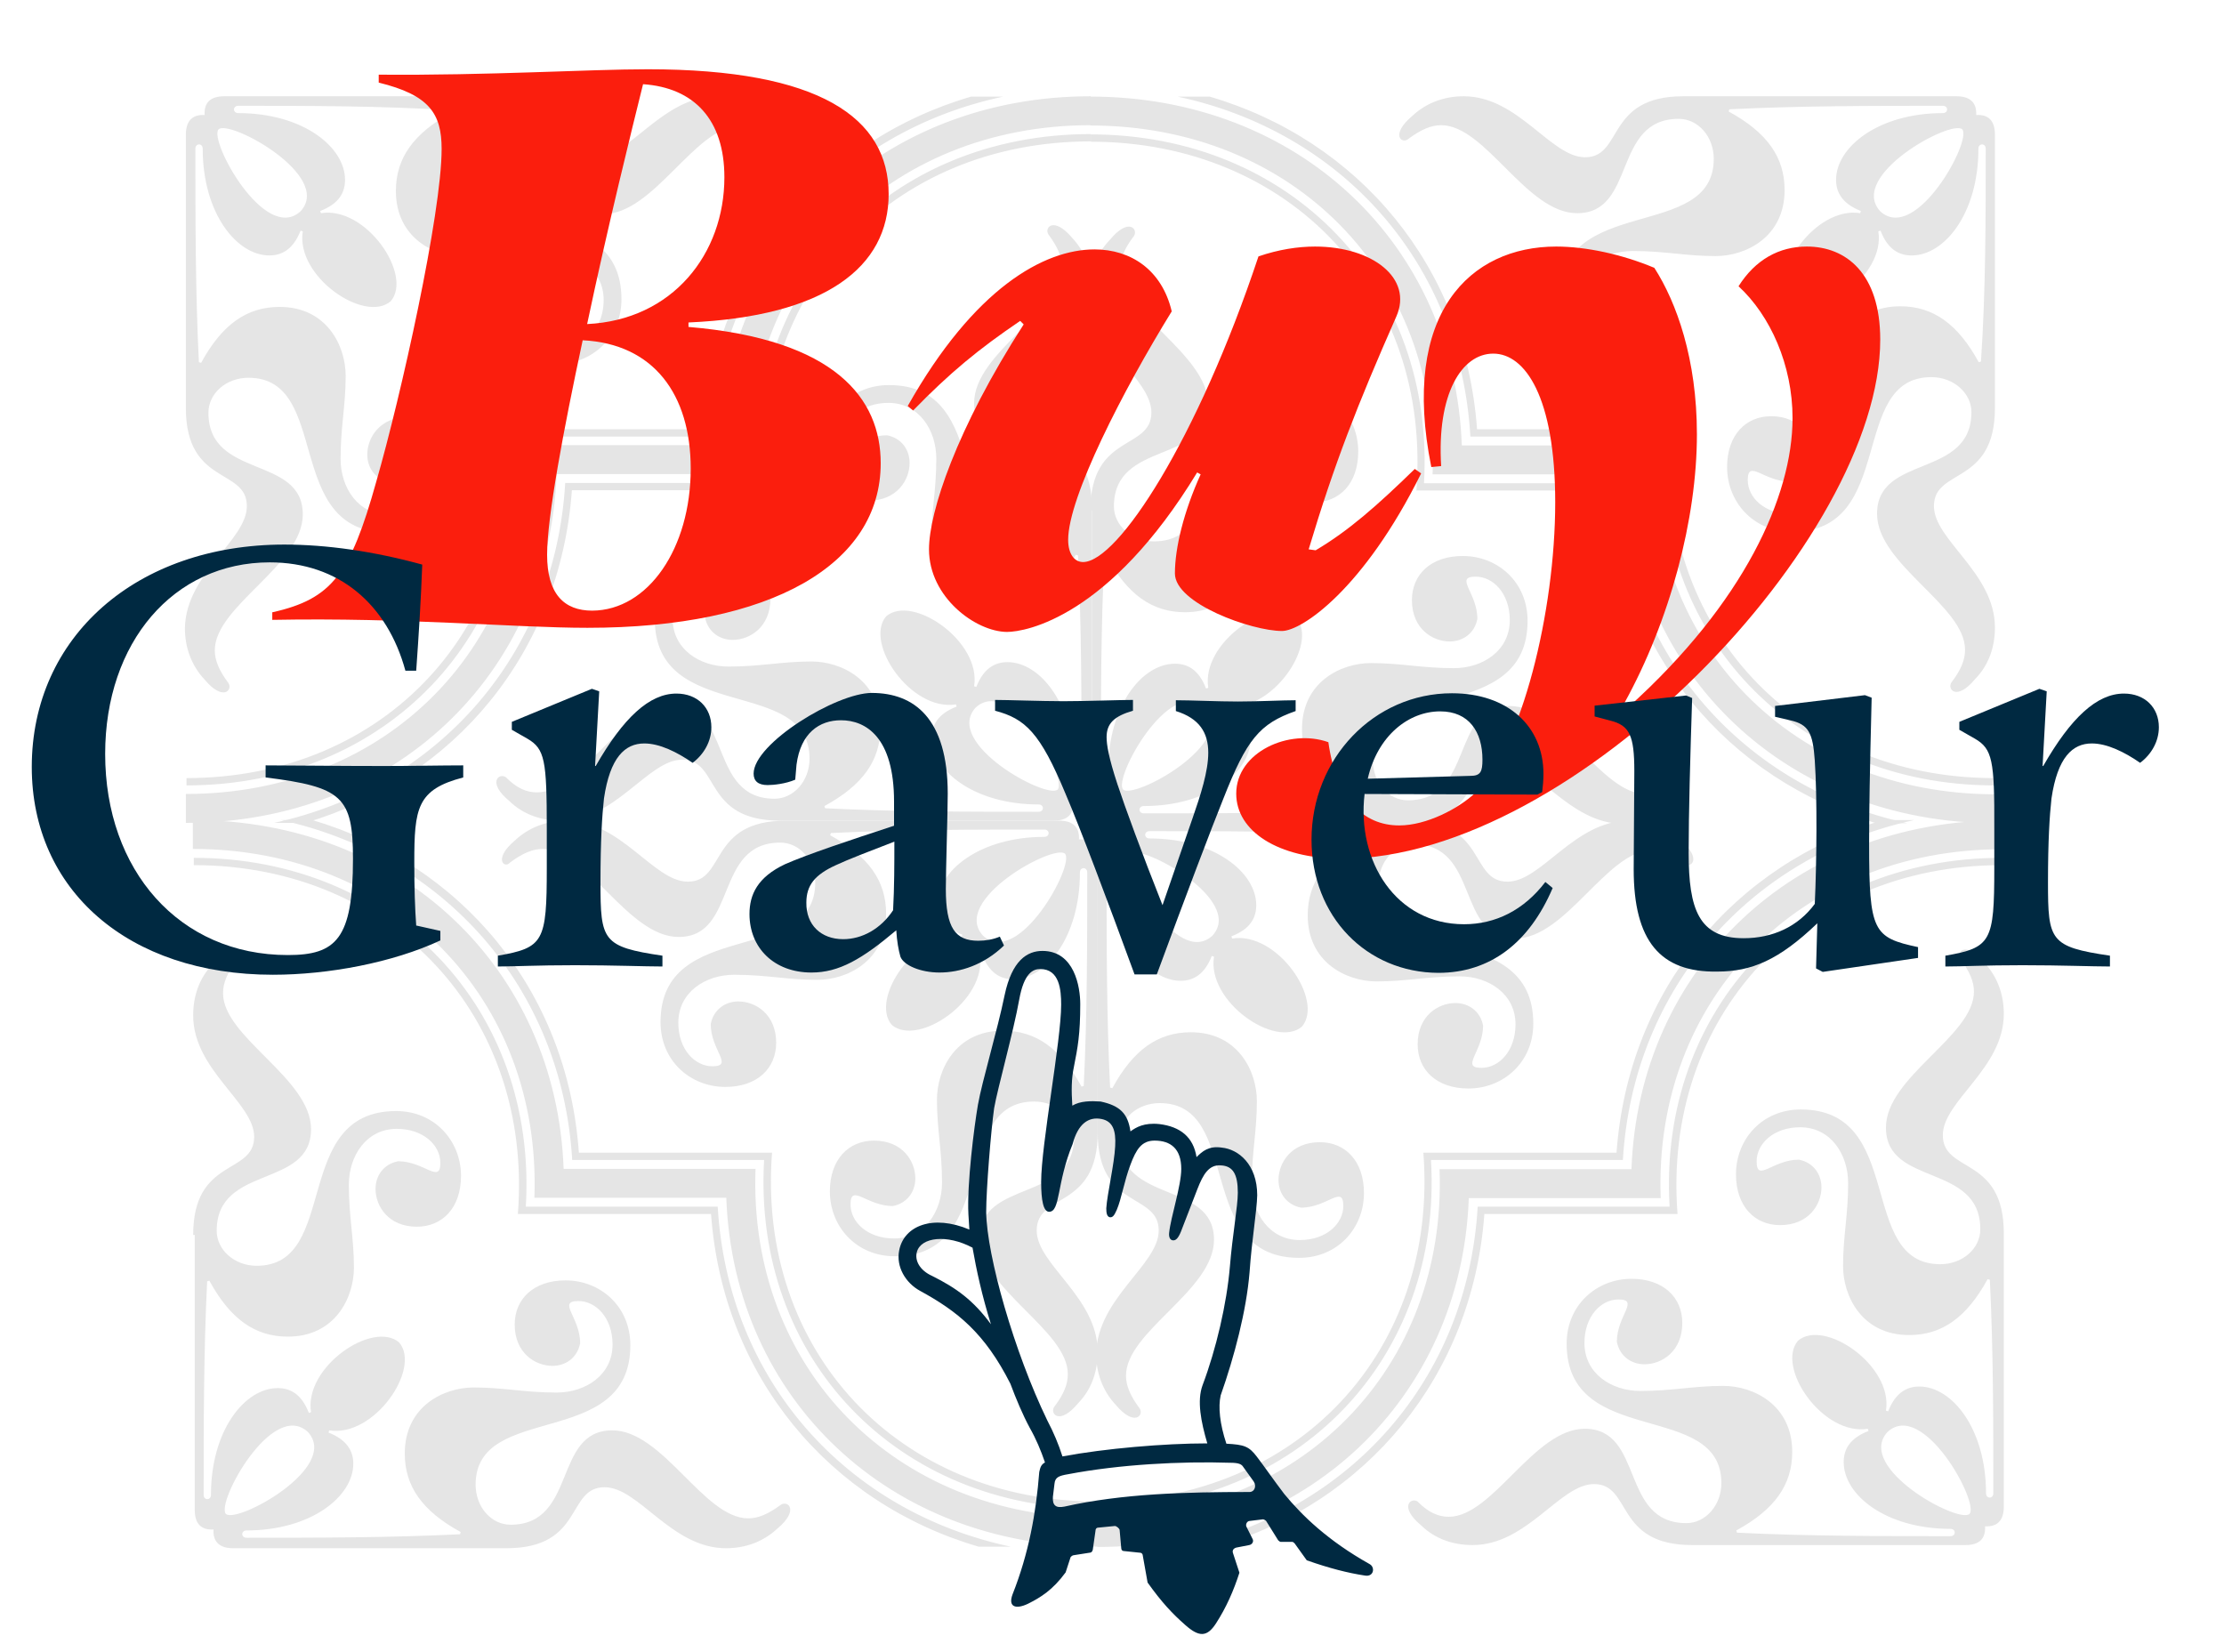
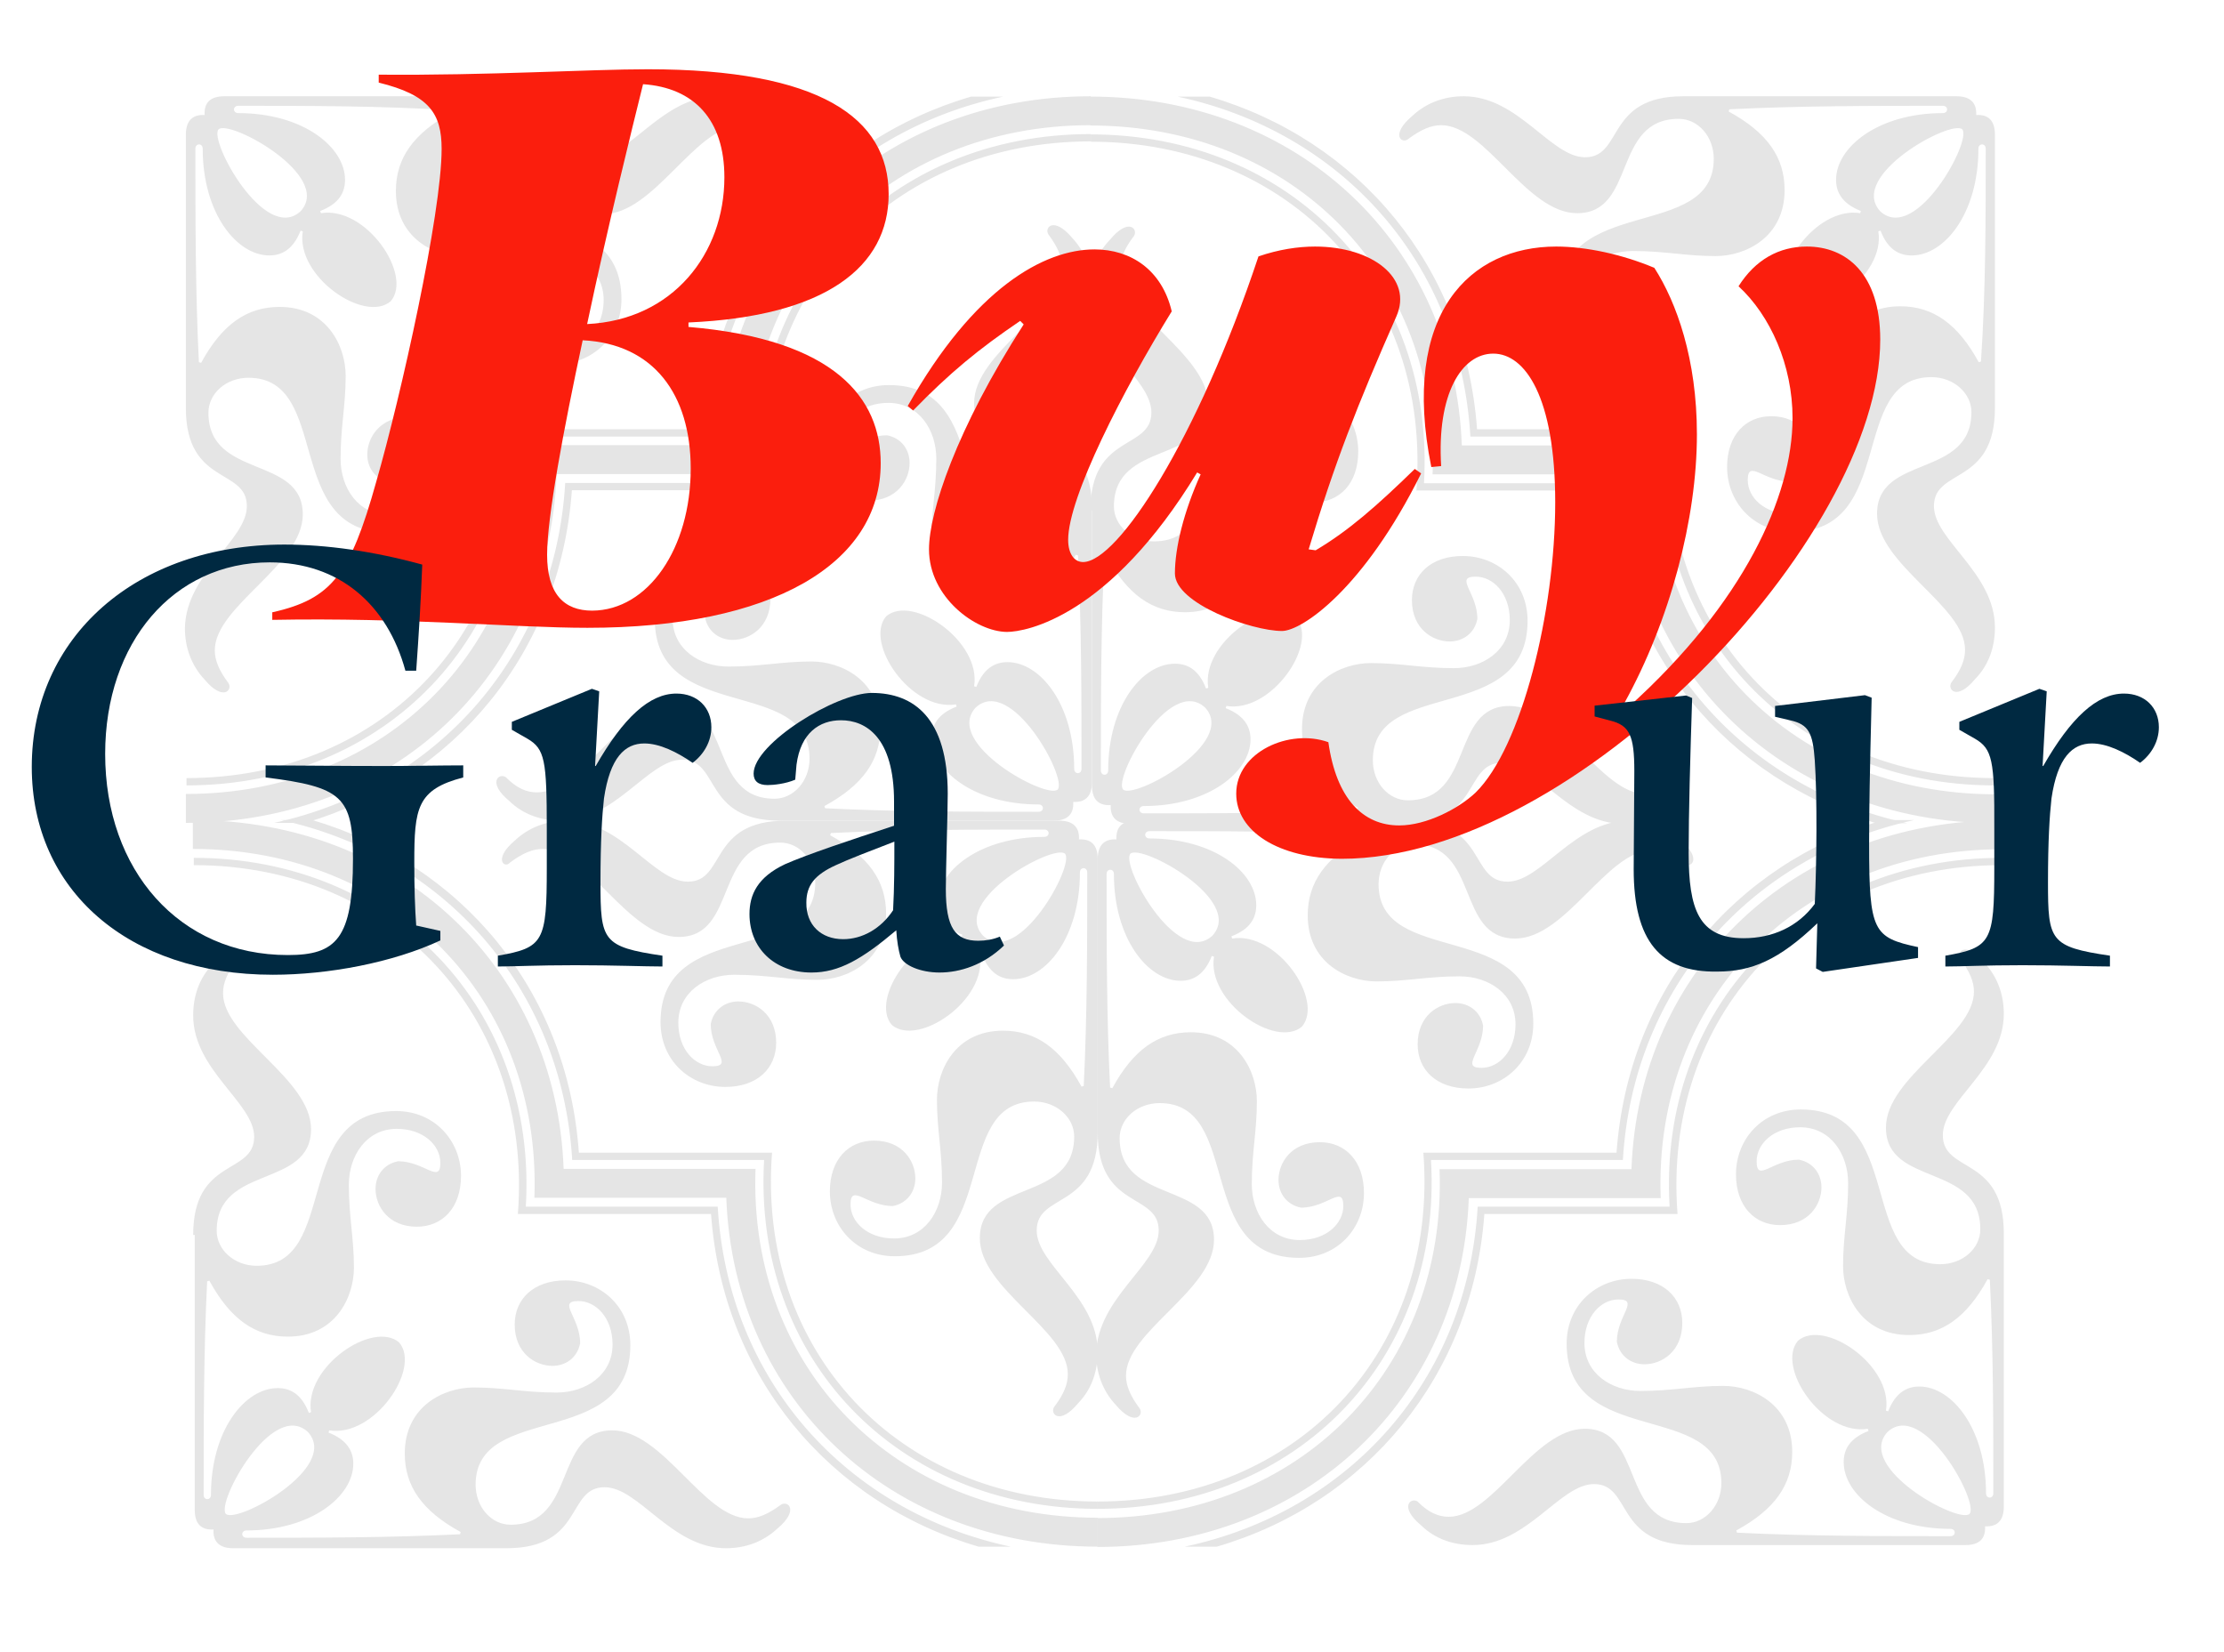
<svg xmlns="http://www.w3.org/2000/svg" id="Capa_1" x="0px" y="0px" viewBox="0 0 700 520" style="enable-background:new 0 0 700 520;" xml:space="preserve">
  <style type="text/css">
	.st0{fill:#E5E5E5;}
	.st1{fill:#FCED00;}
	.st2{fill:#FFFFFF;}
	.st3{fill:#FEEF00;}
	.st4{fill:#F91E0E;}
	.st5{fill:#FB1E0D;}
	.st6{fill:#002941;}
	.st7{fill:#F80017;}
	.st8{fill:#002E43;}
	.st9{fill:none;stroke:#F91E0E;stroke-miterlimit:10;}
	.st10{opacity:5.000000e-02;}
	.st11{fill:none;stroke:#FCED00;stroke-width:27;stroke-miterlimit:10;}
	.st12{clip-path:url(#SVGID_2_);}
	.st13{clip-path:url(#SVGID_4_);}
	.st14{clip-path:url(#SVGID_6_);}
	.st15{clip-path:url(#SVGID_8_);}
	.st16{clip-path:url(#SVGID_10_);}
	.st17{clip-path:url(#SVGID_12_);}
	.st18{clip-path:url(#SVGID_14_);}
	.st19{clip-path:url(#SVGID_16_);fill:#F80017;}
	.st20{clip-path:url(#SVGID_16_);fill:#FFFFFF;}
	.st21{clip-path:url(#SVGID_18_);}
	.st22{clip-path:url(#SVGID_20_);}
	.st23{clip-path:url(#SVGID_22_);}
	.st24{clip-path:url(#SVGID_24_);}
	.st25{clip-path:url(#SVGID_26_);fill:#F80017;}
	.st26{clip-path:url(#SVGID_26_);fill:#FFFFFF;}
	.st27{clip-path:url(#SVGID_28_);}
	.st28{clip-path:url(#SVGID_30_);}
	.st29{clip-path:url(#SVGID_32_);fill:#F80017;}
	.st30{clip-path:url(#SVGID_32_);fill:#FFFFFF;}
	.st31{fill:none;}
	.st32{fill:none;stroke:#FFFFFF;stroke-width:40;stroke-miterlimit:10;}
	.st33{clip-path:url(#SVGID_34_);}
	.st34{clip-path:url(#SVGID_36_);}
	.st35{clip-path:url(#SVGID_38_);}
	.st36{clip-path:url(#SVGID_40_);fill:#F80017;}
	.st37{clip-path:url(#SVGID_40_);fill:#FFFFFF;}
	.st38{fill:#FFB500;}
	.st39{fill:#FF8800;}
	.st40{opacity:0.5;}
	.st41{fill:#FF8A00;}
	.st42{fill:none;stroke:#002941;stroke-width:6;stroke-miterlimit:10;}
	.st43{clip-path:url(#SVGID_42_);}
	.st44{clip-path:url(#SVGID_44_);}
	.st45{clip-path:url(#SVGID_46_);}
	.st46{clip-path:url(#SVGID_48_);fill:#F80017;}
	.st47{clip-path:url(#SVGID_48_);fill:#FFFFFF;}
	.st48{fill:none;stroke:#FB1E0D;stroke-width:6;stroke-miterlimit:10;}
	.st49{clip-path:url(#SVGID_50_);fill:#F80017;}
	.st50{fill:#F6F6F6;}
	.st51{fill:#1D1D1B;}
	.st52{fill:#002941;stroke:#002941;stroke-width:0.633;stroke-miterlimit:10;}
	.st53{fill:#F4F4F4;}
	.st54{opacity:0.1;}
	.st55{fill:#191913;}
	.st56{fill:#1A181B;}
	.st57{fill:#1A181B;stroke:#1A181B;stroke-width:0.325;}
	.st58{fill:#FFFFFF;stroke:#1A181B;stroke-width:0.325;}
	.st59{fill-rule:evenodd;clip-rule:evenodd;}
	.st60{fill-rule:evenodd;clip-rule:evenodd;fill:none;}
	.st61{clip-path:url(#SVGID_52_);}
	.st62{fill:none;stroke:#1A181B;stroke-width:1.683;}
	.st63{fill:none;stroke:#1A181B;stroke-width:1.873;}
	.st64{fill:none;stroke:#1A181B;stroke-width:2.064;}
	.st65{fill:none;stroke:#1A181B;stroke-width:2.254;}
	.st66{fill:none;stroke:#1A181B;stroke-width:2.445;}
	.st67{fill:none;stroke:#1A181B;stroke-width:2.635;}
	.st68{fill:none;stroke:#1A181B;stroke-width:2.826;}
	.st69{fill:none;stroke:#1A181B;stroke-width:3.017;}
	.st70{fill:none;stroke:#1A181B;stroke-width:3.207;}
	.st71{fill:none;stroke:#1A181B;stroke-width:3.398;}
	.st72{fill:none;stroke:#1A181B;stroke-width:3.588;}
	.st73{fill:none;stroke:#1A181B;stroke-width:3.779;}
	.st74{fill:none;stroke:#1A181B;stroke-width:3.97;}
	.st75{fill:none;stroke:#1A181B;stroke-width:4.16;}
	.st76{clip-path:url(#SVGID_54_);}
	.st77{fill:none;stroke:#1A181B;stroke-width:1.677;}
	.st78{fill:none;stroke:#1A181B;stroke-width:1.867;}
	.st79{fill:none;stroke:#1A181B;stroke-width:2.057;}
	.st80{fill:none;stroke:#1A181B;stroke-width:2.247;}
	.st81{fill:none;stroke:#1A181B;stroke-width:2.437;}
	.st82{fill:none;stroke:#1A181B;stroke-width:2.627;}
	.st83{fill:none;stroke:#1A181B;stroke-width:2.817;}
	.st84{fill:none;stroke:#1A181B;stroke-width:3.006;}
	.st85{fill:none;stroke:#1A181B;stroke-width:3.196;}
	.st86{fill:none;stroke:#1A181B;stroke-width:3.386;}
	.st87{fill:none;stroke:#1A181B;stroke-width:3.576;}
	.st88{fill:none;stroke:#1A181B;stroke-width:3.766;}
	.st89{fill:none;stroke:#1A181B;stroke-width:3.956;}
	.st90{fill:none;stroke:#1A181B;stroke-width:4.146;}
	.st91{clip-path:url(#SVGID_56_);fill:#FFFFFF;}
	.st92{clip-path:url(#SVGID_58_);fill:#FFFFFF;}
	.st93{clip-path:url(#SVGID_60_);fill:#FFFFFF;}
	.st94{clip-path:url(#SVGID_62_);}
	.st95{fill:none;stroke:#1A181B;stroke-width:1.822;}
	.st96{fill:none;stroke:#1A181B;stroke-width:2.028;}
	.st97{fill:none;stroke:#1A181B;stroke-width:2.234;}
	.st98{fill:none;stroke:#1A181B;stroke-width:2.441;}
	.st99{fill:none;stroke:#1A181B;stroke-width:2.647;}
	.st100{fill:none;stroke:#1A181B;stroke-width:2.853;}
	.st101{fill:none;stroke:#1A181B;stroke-width:3.06;}
	.st102{fill:none;stroke:#1A181B;stroke-width:3.266;}
	.st103{fill:none;stroke:#1A181B;stroke-width:3.473;}
	.st104{fill:none;stroke:#1A181B;stroke-width:3.679;}
	.st105{fill:none;stroke:#1A181B;stroke-width:3.885;}
	.st106{fill:none;stroke:#1A181B;stroke-width:4.092;}
	.st107{fill:none;stroke:#1A181B;stroke-width:4.298;}
	.st108{fill:none;stroke:#1A181B;stroke-width:4.504;}
	.st109{fill:#575756;}
	.st110{fill:#D8D8D8;}
	.st111{fill:#9B9A9A;}
	.st112{fill-rule:evenodd;clip-rule:evenodd;fill:#F9B44F;}
	.st113{fill-rule:evenodd;clip-rule:evenodd;fill:#F39325;}
	.st114{fill-rule:evenodd;clip-rule:evenodd;fill:#C51315;}
	.st115{fill-rule:evenodd;clip-rule:evenodd;fill:#A81815;}
	.st116{fill-rule:evenodd;clip-rule:evenodd;fill:#E74124;}
	.st117{fill-rule:evenodd;clip-rule:evenodd;fill:#008A8F;}
	.st118{fill-rule:evenodd;clip-rule:evenodd;fill:#009097;}
	.st119{fill-rule:evenodd;clip-rule:evenodd;fill:#007873;}
	.st120{fill-rule:evenodd;clip-rule:evenodd;fill:#00ACA9;}
	.st121{fill-rule:evenodd;clip-rule:evenodd;fill:#FB1E0D;}
	.st122{fill:#5F8AAB;}
	.st123{fill:#FFFFFF;stroke:#FB1E0D;stroke-width:1.056;stroke-miterlimit:10;}
	.st124{fill:none;stroke:#FB1E0D;stroke-width:1.301;stroke-miterlimit:10;}
</style>
  <g>
    <path class="st0" d="M166,140.1h60.4c2.3-63.3,51.5-109.8,116.9-109.8v9.1c-63.6,0-110,46.9-107.7,109.8h-60.4   C172.8,212.6,123.7,259,58.5,259v-9.1C121.8,249.9,168.3,203,166,140.1z M77.7,159.3c0-12.1-19.2-6.4-19.2-30.9v-86   c0-4.6,2.3-6.4,5.9-6.2c-0.2-3.7,1.6-5.9,6.2-5.9h86c24.5,0,18.8,19.2,30.9,19.2c10.7,0,21-19.2,38.2-19.2c5.9,0,11.7,1.8,16.2,6.2   c7.1,5.9,3.2,8.9,1.1,7.5c-3.9-3-7.1-4.3-10.3-4.3c-13.9,0-26.8,27.7-42.8,27.7c-18.8,0-11-29.7-32-29.7c-5.9,0-11,5.5-11,12.6   c0,26.3,48.7,10.7,48.7,43.9c0,12.1-9.4,20.4-20.4,20.4c-10.1,0-16-5.9-16-13.9c0-8.9,6.4-13,11.9-13c4.1,0,7.8,2.5,8.7,7.1   c0,8.2-7.3,13.3-0.5,13.3c5.5,0,10.7-5.3,10.7-13.7c0-9.6-8.5-15.1-17.6-15.1c-10.1,0-16.7,1.6-26.1,1.6c-9.4,0-21.7-5.9-21.7-20.8   c0-10.3,5.5-18.1,17.6-24.7l-0.2-0.7C120,33.3,97.1,33.3,75,33.3c-1.8,0-1.8,2.3,0,2.3c20.4,0,33.6,10.7,33.6,21   c0,3.9-1.8,7.5-7.8,9.8l0.2,0.7c14.2-2.3,29,19.4,22,27.7c-8.2,7.1-30-7.8-27.7-22l-0.7-0.2c-2.3,5.9-5.9,7.8-9.8,7.8   c-10.3,0-21-13.3-21-33.6c0-1.8-2.3-1.8-2.3,0c0,22.2,0,45.1,1.1,67.2l0.7,0.2c6.6-12.1,14.4-17.6,24.7-17.6   c14.9,0,20.8,12.3,20.8,21.7s-1.6,16-1.6,26.1c0,9.1,5.5,17.6,15.1,17.6c8.5,0,13.7-5.3,13.7-10.7c0-6.9-5,0.5-13.3,0.5   c-4.6-0.9-7.1-4.6-7.1-8.7c0-5.5,4.1-11.9,13-11.9c8,0,13.9,5.9,13.9,16c0,11-8.2,20.4-20.4,20.4c-33.2,0-17.6-48.7-43.9-48.7   c-7.1,0-12.6,5-12.6,11c0,21,29.7,13.3,29.7,32c0,16-27.7,28.8-27.7,42.8c0,3.2,1.4,6.4,4.3,10.3c1.4,2.1-1.6,5.9-7.5-1.1   c-4.3-4.6-6.2-10.3-6.2-16.2C58.5,180.4,77.7,170.1,77.7,159.3z M58.7,244.9c62.4,0,106.8-47.6,102-109.8h60.8   c3.7-51.2,37.3-91,84.2-104.7h10.1c-51.7,11-89,52.4-92.2,107h-60.4c3.7,62.4-41.8,109.8-104.5,109.8V244.9z M94.6,66.5   c10.3-11.2-22.4-29-25.8-25.8C65.6,44.1,83.4,76.8,94.6,66.5z M177.9,152h60.4c-3.7-62.4,41.8-109.8,105-109.8v2.3   c-62.7,0-107.3,47.3-102.5,109.8h-60.8c-3.7,51.2-37,90.8-83.9,104.7h-9.8C137.4,247.8,174.7,206.5,177.9,152z M169,249.4   c13.9,0,26.8-27.7,42.8-27.7c18.8,0,11,29.7,32,29.7c5.9,0,11-5.5,11-12.6c0-26.3-48.7-10.7-48.7-43.9c0-12.1,9.4-20.4,20.4-20.4   c10.1,0,16,5.9,16,13.9c0,8.9-6.4,13-11.9,13c-4.1,0-7.8-2.5-8.7-7.1c0-8.2,7.3-13.3,0.5-13.3c-5.5,0-10.7,5.3-10.7,13.7   c0,9.6,8.5,15.1,17.6,15.1c10.1,0,16.7-1.6,26.1-1.6s21.7,5.9,21.7,20.8c0,10.3-5.5,18.1-17.6,24.7l0.2,0.7   c22.2,1.1,45.1,1.1,67.2,1.1c1.8,0,1.8-2.3,0-2.3c-20.4,0-33.6-10.7-33.6-21c0-3.9,1.8-7.5,7.8-9.8l-0.2-0.7   c-14.2,2.3-29-19.4-22-27.7c8.2-7.1,30,7.8,27.7,22l0.7,0.2c2.3-5.9,5.9-7.8,9.8-7.8c10.3,0,21,13.3,21,33.6c0,1.8,2.3,1.8,2.3,0   c0-22.2,0-45.1-1.1-67.2l-0.7-0.2c-6.6,12.1-14.4,17.6-24.7,17.6c-14.9,0-20.8-12.3-20.8-21.7c0-9.4,1.6-16,1.6-26.1   c0-9.1-5.5-17.6-15.1-17.6c-8.5,0-13.7,5.3-13.7,10.7c0,6.9,5-0.5,13.3-0.5c4.6,0.9,7.1,4.6,7.1,8.7c0,5.5-4.1,11.9-13,11.9   c-8,0-13.9-5.9-13.9-16c0-11,8.2-20.4,20.4-20.4c33.2,0,17.6,48.7,43.9,48.7c7.1,0,12.6-5,12.6-11c0-21-29.7-13.3-29.7-32   c0-16,27.7-28.8,27.7-42.8c0-3.2-1.4-6.4-4.3-10.3c-1.4-2.1,1.6-5.9,7.5,1.1c4.3,4.6,6.2,10.3,6.2,16.2c0,17.2-19.2,27.4-19.2,38.2   c0,12.1,19.2,6.4,19.2,30.9v86c0,4.6-2.3,6.4-5.9,6.2c0.2,3.7-1.6,5.9-6.2,5.9h-86c-24.5,0-18.8-19.2-30.9-19.2   c-10.7,0-21,19.2-38.2,19.2c-5.9,0-11.7-1.8-16.2-6.2c-7.1-5.9-3.2-8.9-1.1-7.5C162.6,248.1,165.8,249.4,169,249.4z M332.9,248.5   c3.2-3.4-14.6-36.1-25.8-25.8C296.8,233.9,329.5,251.7,332.9,248.5z" />
    <path class="st0" d="M511.3,149.3h-60.4c2.3-62.9-44.1-109.8-107.7-109.8v-9.1c65.4,0,114.6,46.4,116.9,109.8h60.4   c-2.3,62.9,44.1,109.8,107.5,109.8v9.1C562.8,259,513.6,212.6,511.3,149.3z M343.2,42.3c63.1,0,108.6,47.3,105,109.8h60.4   c3.2,54.4,40.5,95.8,91.7,107h-9.8c-46.9-13.9-80.3-53.5-83.9-104.7h-60.8c4.8-62.4-39.8-109.8-102.5-109.8V42.3z M343.2,160.7   c0-24.5,19.2-18.8,19.2-30.9c0-10.7-19.2-21-19.2-38.2c0-5.9,1.8-11.7,6.2-16.2c5.9-7.1,8.9-3.2,7.5-1.1c-3,3.9-4.3,7.1-4.3,10.3   c0,13.9,27.7,26.8,27.7,42.8c0,18.8-29.7,11-29.7,32c0,5.9,5.5,11,12.6,11c26.3,0,10.7-48.7,43.9-48.7c12.1,0,20.4,9.4,20.4,20.4   c0,10.1-5.9,16-13.9,16c-8.9,0-13-6.4-13-11.9c0-4.1,2.5-7.8,7.1-8.7c8.2,0,13.3,7.3,13.3,0.5c0-5.5-5.3-10.7-13.7-10.7   c-9.6,0-15.1,8.5-15.1,17.6c0,10.1,1.6,16.7,1.6,26.1c0,9.4-5.9,21.7-20.8,21.7c-10.3,0-18.1-5.5-24.7-17.6l-0.7,0.2   c-1.1,22.2-1.1,45.1-1.1,67.2c0,1.8,2.3,1.8,2.3,0c0-20.4,10.7-33.6,21-33.6c3.9,0,7.5,1.8,9.8,7.8l0.7-0.2   c-2.3-14.2,19.4-29,27.7-22c7.1,8.2-7.8,30-22,27.7l-0.2,0.7c5.9,2.3,7.8,5.9,7.8,9.8c0,10.3-13.3,21-33.6,21c-1.8,0-1.8,2.3,0,2.3   c22.2,0,45.1,0,67.2-1.1l0.2-0.7c-12.1-6.6-17.6-14.4-17.6-24.7c0-14.9,12.3-20.8,21.7-20.8s16,1.6,26.1,1.6   c9.1,0,17.6-5.5,17.6-15.1c0-8.5-5.3-13.7-10.7-13.7c-6.9,0,0.5,5,0.5,13.3c-0.9,4.6-4.6,7.1-8.7,7.1c-5.5,0-11.9-4.1-11.9-13   c0-8,5.9-13.9,16-13.9c11,0,20.4,8.2,20.4,20.4c0,33.2-48.7,17.6-48.7,43.9c0,7.1,5,12.6,11,12.6c21,0,13.3-29.7,32-29.7   c16,0,28.8,27.7,42.8,27.7c3.2,0,6.4-1.4,10.3-4.3c2.1-1.4,5.9,1.6-1.1,7.5c-4.6,4.3-10.3,6.2-16.2,6.2   c-17.2,0-27.4-19.2-38.2-19.2c-12.1,0-6.4,19.2-30.9,19.2h-86c-4.6,0-6.4-2.3-6.2-5.9c-3.7,0.2-5.9-1.6-5.9-6.2V160.7z    M379.3,222.7c-11.2-10.3-29,22.4-25.8,25.8C356.9,251.7,389.6,233.9,379.3,222.7z M380.7,30.4c46.9,13.7,80.5,53.5,84.2,104.7   h60.8c-4.8,62.2,39.6,109.8,102,109.8v2.3c-62.7,0-108.2-47.3-104.5-109.8h-60.4c-3.2-54.7-40.5-96-92.2-107H380.7z M444.5,36.5   c4.6-4.3,10.3-6.2,16.2-6.2c17.2,0,27.4,19.2,38.2,19.2c12.1,0,6.4-19.2,30.9-19.2h86c4.6,0,6.4,2.3,6.2,5.9   c3.7-0.2,5.9,1.6,5.9,6.2v86c0,24.5-19.2,18.8-19.2,30.9c0,10.7,19.2,21,19.2,38.2c0,5.9-1.8,11.7-6.2,16.2   c-5.9,7.1-8.9,3.2-7.5,1.1c3-3.9,4.3-7.1,4.3-10.3c0-13.9-27.7-26.8-27.7-42.8c0-18.8,29.7-11,29.7-32c0-5.9-5.5-11-12.6-11   c-26.3,0-10.7,48.7-43.9,48.7c-12.1,0-20.4-9.4-20.4-20.4c0-10.1,5.9-16,13.9-16c8.9,0,13,6.4,13,11.9c0,4.1-2.5,7.8-7.1,8.7   c-8.2,0-13.3-7.3-13.3-0.5c0,5.5,5.3,10.7,13.7,10.7c9.6,0,15.1-8.5,15.1-17.6c0-10.1-1.6-16.7-1.6-26.1s5.9-21.7,20.8-21.7   c10.3,0,18.1,5.5,24.7,17.6l0.7-0.2C625,91.9,625,69,625,46.8c0-1.8-2.3-1.8-2.3,0c0,20.4-10.7,33.6-21,33.6   c-3.9,0-7.5-1.8-9.8-7.8l-0.7,0.2c2.3,14.2-19.4,29-27.7,22c-7.1-8.2,7.8-30,22-27.7l0.2-0.7c-5.9-2.3-7.8-5.9-7.8-9.8   c0-10.3,13.3-21,33.6-21c1.8,0,1.8-2.3,0-2.3c-22.2,0-45.1,0-67.2,1.1l-0.2,0.7c12.1,6.6,17.6,14.4,17.6,24.7   c0,14.9-12.3,20.8-21.7,20.8s-16-1.6-26.1-1.6c-9.1,0-17.6,5.5-17.6,15.1c0,8.5,5.3,13.7,10.7,13.7c6.9,0-0.5-5-0.5-13.3   c0.9-4.6,4.6-7.1,8.7-7.1c5.5,0,11.9,4.1,11.9,13c0,8-5.9,13.9-16,13.9c-11,0-20.4-8.2-20.4-20.4c0-33.2,48.7-17.6,48.7-43.9   c0-7.1-5-12.6-11-12.6c-21,0-13.3,29.7-32,29.7c-16,0-28.8-27.7-42.8-27.7c-3.2,0-6.4,1.4-10.3,4.3   C441.3,45.5,437.4,42.5,444.5,36.5z M617.6,40.7c-3.4-3.2-36.1,14.6-25.8,25.8C603,76.8,620.8,44.1,617.6,40.7z" />
    <path class="st0" d="M177.4,367.9h60.4c-2.3,62.9,44.1,109.8,107.7,109.8v9.1c-65.4,0-114.6-46.4-116.9-109.8h-60.4   c2.3-62.9-44.1-109.8-107.5-109.8v-9.1C126,258.1,175.1,304.6,177.4,367.9z M60.8,388.7c0-24.5,19.2-18.8,19.2-30.9   c0-10.7-19.2-21-19.2-38.2c0-5.9,1.8-11.7,6.2-16.2c5.9-7.1,8.9-3.2,7.5-1.1c-3,3.9-4.3,7.1-4.3,10.3c0,13.9,27.7,26.8,27.7,42.8   c0,18.8-29.7,11-29.7,32c0,5.9,5.5,11,12.6,11c26.3,0,10.7-48.7,43.9-48.7c12.1,0,20.4,9.4,20.4,20.4c0,10.1-5.9,16-13.9,16   c-8.9,0-13-6.4-13-11.9c0-4.1,2.5-7.8,7.1-8.7c8.2,0,13.3,7.3,13.3,0.5c0-5.5-5.3-10.7-13.7-10.7c-9.6,0-15.1,8.5-15.1,17.6   c0,10.1,1.6,16.7,1.6,26.1s-5.9,21.7-20.8,21.7c-10.3,0-18.1-5.5-24.7-17.6l-0.7,0.2c-1.1,22.2-1.1,45.1-1.1,67.2   c0,1.8,2.3,1.8,2.3,0c0-20.4,10.7-33.6,21-33.6c3.9,0,7.5,1.8,9.8,7.8l0.7-0.2c-2.3-14.2,19.4-29,27.7-22c7.1,8.2-7.8,30-22,27.7   l-0.2,0.7c5.9,2.3,7.8,5.9,7.8,9.8c0,10.3-13.3,21-33.6,21c-1.8,0-1.8,2.3,0,2.3c22.2,0,45.1,0,67.2-1.1l0.2-0.7   c-12.1-6.6-17.6-14.4-17.6-24.7c0-14.9,12.3-20.8,21.7-20.8c9.4,0,16,1.6,26.1,1.6c9.1,0,17.6-5.5,17.6-15.1   c0-8.5-5.3-13.7-10.7-13.7c-6.9,0,0.5,5,0.5,13.3c-0.9,4.6-4.6,7.1-8.7,7.1c-5.5,0-11.9-4.1-11.9-13c0-8,5.9-13.9,16-13.9   c11,0,20.4,8.2,20.4,20.4c0,33.2-48.7,17.6-48.7,43.9c0,7.1,5,12.6,11,12.6c21,0,13.3-29.7,32-29.7c16,0,28.8,27.7,42.8,27.7   c3.2,0,6.4-1.4,10.3-4.3c2.1-1.4,5.9,1.6-1.1,7.5c-4.6,4.3-10.3,6.2-16.2,6.2c-17.2,0-27.4-19.2-38.2-19.2   c-12.1,0-6.4,19.2-30.9,19.2h-86c-4.6,0-6.4-2.3-6.2-5.9c-3.7,0.2-5.9-1.6-5.9-6.2V388.7z M61,270c62.7,0,108.2,47.3,104.5,109.8   h60.4c3.2,54.7,40.5,96,92.2,107H308c-46.9-13.7-80.5-53.5-84.2-104.7H163c4.8-62.2-39.6-109.8-102-109.8V270z M96.9,450.7   c-11.2-10.3-29,22.4-25.8,25.8C74.5,479.7,107.2,461.9,96.9,450.7z M98.3,258.1c46.9,13.9,80.3,53.5,83.9,104.7H243   c-4.8,62.4,39.8,109.8,102.5,109.8v2.3c-63.1,0-108.6-47.3-105-109.8h-60.4c-3.2-54.4-40.5-95.8-91.7-107H98.3z M162.1,264.5   c4.6-4.3,10.3-6.2,16.2-6.2c17.2,0,27.4,19.2,38.2,19.2c12.1,0,6.4-19.2,30.9-19.2h86c4.6,0,6.4,2.3,6.2,5.9   c3.7-0.2,5.9,1.6,5.9,6.2v86c0,24.5-19.2,18.8-19.2,30.9c0,10.7,19.2,21,19.2,38.2c0,5.9-1.8,11.7-6.2,16.2   c-5.9,7.1-8.9,3.2-7.5,1.1c3-3.9,4.3-7.1,4.3-10.3c0-13.9-27.7-26.8-27.7-42.8c0-18.8,29.7-11,29.7-32c0-5.9-5.5-11-12.6-11   c-26.3,0-10.7,48.7-43.9,48.7c-12.1,0-20.4-9.4-20.4-20.4c0-10.1,5.9-16,13.9-16c8.9,0,13,6.4,13,11.9c0,4.1-2.5,7.8-7.1,8.7   c-8.2,0-13.3-7.3-13.3-0.5c0,5.5,5.3,10.7,13.7,10.7c9.6,0,15.1-8.5,15.1-17.6c0-10.1-1.6-16.7-1.6-26.1s5.9-21.7,20.8-21.7   c10.3,0,18.1,5.5,24.7,17.6l0.7-0.2c1.1-22.2,1.1-45.1,1.1-67.2c0-1.8-2.3-1.8-2.3,0c0,20.4-10.7,33.6-21,33.6   c-3.9,0-7.5-1.8-9.8-7.8l-0.7,0.2c2.3,14.2-19.4,29-27.7,22c-7.1-8.2,7.8-30,22-27.7l0.2-0.7c-5.9-2.3-7.8-5.9-7.8-9.8   c0-10.3,13.3-21,33.6-21c1.8,0,1.8-2.3,0-2.3c-22.2,0-45.1,0-67.2,1.1l-0.2,0.7c12.1,6.6,17.6,14.4,17.6,24.7   c0,14.9-12.3,20.8-21.7,20.8c-9.4,0-16-1.6-26.1-1.6c-9.1,0-17.6,5.5-17.6,15.1c0,8.5,5.3,13.7,10.7,13.7c6.9,0-0.5-5-0.5-13.3   c0.9-4.6,4.6-7.1,8.7-7.1c5.5,0,11.9,4.1,11.9,13c0,8-5.9,13.9-16,13.9c-11,0-20.4-8.2-20.4-20.4c0-33.2,48.7-17.6,48.7-43.9   c0-7.1-5-12.6-11-12.6c-21,0-13.3,29.7-32,29.7c-16,0-28.8-27.7-42.8-27.7c-3.2,0-6.4,1.4-10.3,4.3   C158.9,273.5,155,270.5,162.1,264.5z M335.2,268.7c-3.4-3.2-36.1,14.6-25.8,25.8C320.6,304.8,338.4,272.1,335.2,268.7z" />
    <path class="st0" d="M522.7,377.1h-60.4c-2.3,63.3-51.5,109.8-116.9,109.8v-9.1c63.6,0,110-46.9,107.7-109.8h60.4   c2.3-63.3,51.5-109.8,116.6-109.8v9.1C566.9,267.3,520.4,314.2,522.7,377.1z M345.5,472.6c62.7,0,107.3-47.3,102.5-109.8h60.8   c3.7-51.2,37-90.8,83.9-104.7h9.8c-51.2,11.2-88.5,52.6-91.7,107h-60.4c3.7,62.4-41.8,109.8-105,109.8V472.6z M364.7,387.3   c0-12.1-19.2-6.4-19.2-30.9v-86c0-4.6,2.3-6.4,5.9-6.2c-0.2-3.7,1.6-5.9,6.2-5.9h86c24.5,0,18.8,19.2,30.9,19.2   c10.7,0,21-19.2,38.2-19.2c5.9,0,11.7,1.8,16.2,6.2c7.1,5.9,3.2,8.9,1.1,7.5c-3.9-3-7.1-4.3-10.3-4.3c-13.9,0-26.8,27.7-42.8,27.7   c-18.8,0-11-29.7-32-29.7c-5.9,0-11,5.5-11,12.6c0,26.3,48.7,10.7,48.7,43.9c0,12.1-9.4,20.4-20.4,20.4c-10.1,0-16-5.9-16-13.9   c0-8.9,6.4-13,11.9-13c4.1,0,7.8,2.5,8.7,7.1c0,8.2-7.3,13.3-0.5,13.3c5.5,0,10.7-5.3,10.7-13.7c0-9.6-8.5-15.1-17.6-15.1   c-10.1,0-16.7,1.6-26.1,1.6s-21.7-5.9-21.7-20.8c0-10.3,5.5-18.1,17.6-24.7l-0.2-0.7c-22.2-1.1-45.1-1.1-67.2-1.1   c-1.8,0-1.8,2.3,0,2.3c20.4,0,33.6,10.7,33.6,21c0,3.9-1.8,7.5-7.8,9.8l0.2,0.7c14.2-2.3,29,19.4,22,27.7c-8.2,7.1-30-7.8-27.7-22   l-0.7-0.2c-2.3,5.9-5.9,7.8-9.8,7.8c-10.3,0-21-13.3-21-33.6c0-1.8-2.3-1.8-2.3,0c0,22.2,0,45.1,1.1,67.2l0.7,0.2   c6.6-12.1,14.4-17.6,24.7-17.6c14.9,0,20.8,12.3,20.8,21.7s-1.6,16-1.6,26.1c0,9.1,5.5,17.6,15.1,17.6c8.5,0,13.7-5.3,13.7-10.7   c0-6.9-5,0.5-13.3,0.5c-4.6-0.9-7.1-4.6-7.1-8.7c0-5.5,4.1-11.9,13-11.9c8,0,13.9,5.9,13.9,16c0,11-8.2,20.4-20.4,20.4   c-33.2,0-17.6-48.7-43.9-48.7c-7.1,0-12.6,5-12.6,11c0,21,29.7,13.3,29.7,32c0,16-27.7,28.8-27.7,42.8c0,3.2,1.4,6.4,4.3,10.3   c1.4,2.1-1.6,5.9-7.5-1.1c-4.3-4.6-6.2-10.3-6.2-16.2C345.5,408.4,364.7,398.1,364.7,387.3z M381.6,294.5   c10.3-11.2-22.4-29-25.8-25.8C352.6,272.1,370.4,304.8,381.6,294.5z M465.1,379.8h60.4C521.8,317.4,567.3,270,630,270v2.3   c-62.4,0-106.8,47.6-102,109.8h-60.8c-3.7,51.2-37.3,91-84.2,104.7h-10.1C424.6,475.8,461.9,434.5,465.1,379.8z M456,477.4   c13.9,0,26.8-27.7,42.8-27.7c18.8,0,11,29.7,32,29.7c5.9,0,11-5.5,11-12.6c0-26.3-48.7-10.7-48.7-43.9c0-12.1,9.4-20.4,20.4-20.4   c10.1,0,16,5.9,16,13.9c0,8.9-6.4,13-11.9,13c-4.1,0-7.8-2.5-8.7-7.1c0-8.2,7.3-13.3,0.5-13.3c-5.5,0-10.7,5.3-10.7,13.7   c0,9.6,8.5,15.1,17.6,15.1c10.1,0,16.7-1.6,26.1-1.6s21.7,5.9,21.7,20.8c0,10.3-5.5,18.1-17.6,24.7l0.2,0.7   c22.2,1.1,45.1,1.1,67.2,1.1c1.8,0,1.8-2.3,0-2.3c-20.4,0-33.6-10.7-33.6-21c0-3.9,1.8-7.5,7.8-9.8l-0.2-0.7   c-14.2,2.3-29-19.4-22-27.7c8.2-7.1,30,7.8,27.7,22l0.7,0.2c2.3-5.9,5.9-7.8,9.8-7.8c10.3,0,21,13.3,21,33.6c0,1.8,2.3,1.8,2.3,0   c0-22.2,0-45.1-1.1-67.2l-0.7-0.2c-6.6,12.1-14.4,17.6-24.7,17.6c-14.9,0-20.8-12.3-20.8-21.7s1.6-16,1.6-26.1   c0-9.1-5.5-17.6-15.1-17.6c-8.5,0-13.7,5.3-13.7,10.7c0,6.9,5-0.5,13.3-0.5c4.6,0.9,7.1,4.6,7.1,8.7c0,5.5-4.1,11.9-13,11.9   c-8,0-13.9-5.9-13.9-16c0-11,8.2-20.4,20.4-20.4c33.2,0,17.6,48.7,43.9,48.7c7.1,0,12.6-5,12.6-11c0-21-29.7-13.3-29.7-32   c0-16,27.7-28.8,27.7-42.8c0-3.2-1.4-6.4-4.3-10.3c-1.4-2.1,1.6-5.9,7.5,1.1c4.3,4.6,6.2,10.3,6.2,16.2c0,17.2-19.2,27.4-19.2,38.2   c0,12.1,19.2,6.4,19.2,30.9v86c0,4.6-2.3,6.4-5.9,6.2c0.2,3.7-1.6,5.9-6.2,5.9h-86c-24.5,0-18.8-19.2-30.9-19.2   c-10.7,0-21,19.2-38.2,19.2c-5.9,0-11.7-1.8-16.2-6.2c-7.1-5.9-3.2-8.9-1.1-7.5C449.6,476.1,452.8,477.4,456,477.4z M619.9,476.5   c3.2-3.4-14.6-36.1-25.8-25.8C583.8,461.9,616.5,479.7,619.9,476.5z" />
  </g>
  <g>
    <path class="st5" d="M85.8,192.7c18.7-4.2,24.5-12,32.6-41c7.8-27,20.6-84.5,20.6-104.8c0-11.2-3.9-17-19.8-20.9v-2.5   c34.3,0.3,66.1-1.7,84.7-1.7c54.1,0,75.8,15.3,75.8,39.3c0,22.9-19.8,38.5-63,40.4v1.4c46.3,3.9,60.5,22.6,60.5,42.9   c0,31.8-34.3,51.8-92.3,51.8c-22.9,0-57.4-3.3-99.2-2.5V192.7z M217.4,147.5c0-23.4-11.7-39.3-34-40.4   c-6.1,28.4-11.2,55.8-11.2,67.5c0,12.3,5.3,17.6,14.2,17.6C204,192.1,217.4,172.6,217.4,147.5z M228,55.8   c0-18.1-9.5-28.2-25.6-29.3c-3.6,14.5-11.2,45.2-17.6,75.5C211.8,100.7,228,79.8,228,55.8z" />
    <path class="st5" d="M292.4,172.9c0-11.7,8.6-37.9,29.8-70.8l-1.1-1.1c-13.1,8.9-22,16.2-33.7,28.2l-1.7-1.4   c20.9-37.1,42.9-49.3,58.8-49.3c11.4,0,21.2,6.4,24.3,19.5c-15.3,24.8-32.6,58.5-32.6,71.9c0,4.5,2,7,4.7,7   c10.9,0,36-38.5,55.2-96.2c6.4-2.2,12.5-3.1,17.8-3.1c18.1,0,30.9,10,25.6,22c-12.3,27.9-19.5,46.3-27.6,73.3l2.2,0.3   c10.3-6.1,19.2-13.9,31.2-25.6l2,1.4c-18.1,36.5-37.6,49.6-43.8,49.6c-9.5,0-33.7-8.6-33.7-18.1c0-8.1,2.8-19.5,8.1-31.2l-1.1-0.6   c-27.6,45.4-53.8,50.2-59.9,50.2C307.1,198.8,292.4,188,292.4,172.9z" />
    <path class="st5" d="M389.1,249.8c0-13.1,16.7-20.6,29-16.2c2.5,17.8,10.9,26.2,22.3,26.2c8.6,0,18.7-5.3,24-10.3   c14.5-14.2,25.1-56.9,25.1-91.4c0-33.2-9.5-46.8-19.5-46.8c-10,0-17.8,12.8-16.4,35.4l-3.1,0.3c-9.8-48.5,12.3-69.4,39.3-69.4   c9.5,0,20.9,2.5,30.9,6.7c7,10.9,13.4,28.7,13.4,52.4c0,26.5-8.4,58.5-22.9,84.7l1.4,1.1c36.2-32.6,51.6-66.3,51.6-90.9   c0-16.7-7-32.3-17-41.5c5.3-8.4,12.8-12.5,21.5-12.5c12.3,0,23.1,8.4,23.1,29.3c0,62.4-95.9,163.4-169.5,163.4   C402.2,270.2,389.1,261.6,389.1,249.8z" />
  </g>
  <g>
    <path class="st6" d="M10,241.4c0-41,33-70,79.5-70c13.3,0,28.1,2.1,43.4,6.3c-0.4,11-1.1,22.2-1.9,33.4h-3.4   c-5.7-20.9-20.9-34.1-42.7-34.1c-30.3,0-51.8,25.2-51.8,60.3c0,36.6,23.3,63.3,57.5,63.3c15.2,0,20.5-5.1,20.5-30.3   c0-19.5-3.4-22.6-27.5-25.6l0-3.8c8.3,0,22,0.2,37,0.2c9.7,0,18.4-0.2,25.2-0.2v3.8c-14.6,3.8-15.4,9.7-15.4,26.7   c0,7.8,0.2,14.6,0.6,19.9l7.6,1.7v3c-15,7-35.3,10.8-52.7,10.8C40.3,306.8,10,280.1,10,241.4z" />
    <path class="st6" d="M166,232.5l-4.9-2.8v-2.5l25.2-10.4l2.3,0.8l-1.3,23.5h0.2c8.7-15.2,16.9-22.8,25.4-22.8c6.6,0,11,4.4,11,10.6   c0,4.4-2.3,8.5-5.9,11.2c-4.9-3.4-10.4-6.1-15.2-6.1c-6.1,0-10.8,4.4-12.7,17.3c-0.6,5.5-1.1,13.3-1.1,26.4   c0,18.4,0.6,20.3,19.5,23.1l0,3.4c-5.7,0-15.2-0.4-27.5-0.4c-12.5,0-18.6,0.4-24.3,0.4v-3.4c14.4-2.5,15.4-4.4,15.4-27.5v-12.5   C172.1,239.3,171.5,235.7,166,232.5z" />
    <path class="st6" d="M283.4,301.1c-0.6-2.1-1.1-4.9-1.3-8.3c-10.8,9.1-18,13.3-26.7,13.3c-11.8,0-19.5-7.8-19.5-18.4   c0-6.1,2.5-11.6,11.2-15.7c6.8-3,20.5-7.6,34.3-12.1v-7.6c0-20.3-8.9-25.6-16.7-25.6c-6.8,0-12.7,4-14,14l-0.4,4.7   c-3,1.3-6.8,1.7-8.7,1.7c-3,0-4.4-1.3-4.4-3.6c0-9.5,26-25.4,37.2-25.4c13.3,0,23.9,8,23.9,31.7c0,5.9-0.6,24.1-0.6,30   c0,12.3,3,16.3,10.2,16.3c2.3,0,4.7-0.4,6.8-1.3l1.3,2.8c-6.3,6.1-13.8,8.5-20.3,8.5C289.7,306.1,284.4,303.8,283.4,301.1z    M265.4,295.6c5.9,0,11.8-3.2,15.7-9.1c0.4-7.2,0.4-14.8,0.4-21.6c-7.8,3-14.8,5.7-18.4,7.4c-6.6,3-9.3,6.3-9.3,11.8   C253.7,291.1,258.4,295.6,265.4,295.6z" />
-     <path class="st6" d="M335.4,249.9c-8-19.3-12.7-23.7-22.2-26.2v-3.4c4,0,14.4,0.4,21.6,0.4s17.6-0.4,21.8-0.4v3.4   c-5.9,1.7-8.3,4-8.3,8.3c0,2.3,0.6,6.3,3.4,14.8c2.3,7,7.8,22,14.2,38.1l9.5-27.5c2.5-7.2,4.9-14.6,4.9-20.5   c0-6.3-2.8-10.8-10.2-13.1l0-3.4c4.7,0,13.3,0.4,19.5,0.4s14.2-0.4,18.2-0.4v3.4c-11.4,4-15.4,8.9-22.8,27.7   c-3.6,8.9-11.8,30.5-20.9,55.2h-7C348.3,282.7,340.1,260.9,335.4,249.9z" />
-     <path class="st6" d="M412.8,264.3c0-25.6,19.7-46.1,44.2-46.1c17.6,0,28.8,10.4,28.8,25.4c0,1.9-0.2,4.2-0.4,5.7l-1.5,0.8   l-54.4-0.2c-2.5,21.2,9.9,41,31.3,41c9.9,0,18.8-4.4,25.6-13.3l2.3,1.9c-7.4,17.3-19.7,26.7-36,26.7   C430.2,306.1,412.8,288.6,412.8,264.3z M462.8,244.2c3.2,0,3.8-1.3,3.8-5.1c0-8.7-4.2-15.2-13.3-15.2c-9.9,0-19.7,7.6-22.8,21.2   L462.8,244.2z" />
    <path class="st6" d="M514.2,273.6l0.2-30.9c0-11.2-1.5-14.4-7.6-15.9l-4.9-1.3v-3.4l28.8-3.2l1.9,0.8c-0.6,18.4-1.1,36.4-1.1,48.7   c0,17.8,3.2,26.9,17.3,26.9c9.1,0,17.1-3.6,22.4-10.8c0.6-12.9,0.8-33.6,0-45.1c-0.6-8.7-1.9-11.4-7.8-12.7l-4.7-1.1v-3.4l28.3-3.4   l2.1,0.8c-0.6,24.3-0.8,34.9-0.8,46.1c0,27.5,1.3,29.4,15.4,32.4v3.4l-30,4.4l-2.1-1.1l0.4-14.2c-12.1,11.6-20.7,15.2-31.5,15.2   C522.6,306.1,514.2,296.2,514.2,273.6z" />
    <path class="st6" d="M621.6,232.5l-4.9-2.8v-2.5l25.2-10.4l2.3,0.8l-1.3,23.5h0.2c8.7-15.2,16.9-22.8,25.4-22.8   c6.6,0,11,4.4,11,10.6c0,4.4-2.3,8.5-5.9,11.2c-4.9-3.4-10.4-6.1-15.2-6.1c-6.1,0-10.8,4.4-12.7,17.3c-0.6,5.5-1.1,13.3-1.1,26.4   c0,18.4,0.6,20.3,19.5,23.1l0,3.4c-5.7,0-15.2-0.4-27.5-0.4c-12.5,0-18.6,0.4-24.3,0.4v-3.4c14.4-2.5,15.4-4.4,15.4-27.5v-12.5   C627.8,239.3,627.1,235.7,621.6,232.5z" />
  </g>
  <g>
-     <path class="st6" d="M393.3,400.4c-1,12.2-4.8,26.6-9.1,38.8c-0.8,3.6-0.3,8.9,1.8,15.2c5.6,0.3,7.1,0.8,9.6,4.1   c2.3,3,5.1,7.1,8.6,11.7c5.6,6.8,13.7,14.7,26.9,22.1c1.8,1,1.3,4.1-1.5,3.6c-5.3-0.8-11.2-2.3-18.3-4.8l-3.8-5.3   c-0.3-0.3-0.5-0.5-0.8-0.5h-3.6c-0.3,0-0.5-0.3-0.8-0.5l-3.8-6.1c-0.3-0.3-0.8-0.5-1-0.5l-4.1,0.5c-1,0-1.5,1.3-1,2l1.8,3.6   c0.5,0.8,0,1.8-1,2l-4.1,0.8c-1,0.3-1.3,1-1,1.8l2,6.1c-1.8,5.6-4.1,10.9-7.4,16c-2.8,4.3-5.3,4.3-9.6,0.5   c-4.1-3.6-7.4-7.1-11.9-13.4l-1.5-8.4c0-0.5-0.3-1-1-1l-4.8-0.5c-0.8,0-1-0.5-1-1l-0.5-5.6c0-0.5-1-1.3-1.5-1.3l-5.1,0.5   c-0.8,0-1,0.5-1,1l-0.8,5.6c0,0.5-0.3,1.3-1,1.3l-5.1,0.8c-0.3,0-1,0.5-1,0.8l-1.5,4.6c-4.1,5.6-7.9,7.9-11.9,9.9   c-3.8,1.8-6.3,1-4.8-3c5.1-12.9,7.4-25.6,8.4-38.5c0.3-1.3,0.5-2.3,1.8-3c-1.3-3.8-2.8-7.4-4.8-10.9c-2.3-4.3-4.3-9.1-6.1-13.9   c-8.1-16-16.7-22.8-28.4-29.2c-4.6-2.5-7.6-7.6-6.6-12.7c1.5-7.9,10.7-11.4,22.1-6.6l-0.3-4.8c-0.5-9.4,1.8-27.6,3-34.5   c1.3-7.4,6.1-23.3,8.4-34.5c2.3-10.9,7.1-13.9,11.9-13.9c10.1,0,11.9,11.4,11.9,16.7c0,9.6-0.8,13.7-2,19.8   c-0.8,3.8-0.8,7.4-0.5,12.2c2.5-1.5,5.8-1.5,8.9-1.3c6.1,1.3,8.6,3.8,9.4,9.4c1.8-1.3,4.3-2.8,9.1-2.3c6.6,0.8,10.7,4.1,11.7,10.4   c1.8-1.8,3.8-3.6,7.9-3c5.3,0.5,11.2,5.3,11.2,15C395.6,381.1,394,390.2,393.3,400.4z M293.4,401.6c7.6,3.8,12.9,7.6,18.5,15.2   c-2.8-8.9-4.6-17.2-5.8-24.1c-8.1-4.3-16.2-3.3-17.5,1.3C287.8,396.8,289.6,399.9,293.4,401.6z M329.6,447c2,3.8,3.6,7.6,4.8,11.4   c13.4-2.5,32-4.1,45.6-4.1c-2-6.8-3.3-13.4-1.5-18.3c4.3-11.4,7.6-25.6,8.6-37.3c0.8-9.9,2.5-19,2.5-23.3c0-5.8-1.5-8.4-5.3-8.6   c-3.8-0.3-5.6,2.8-7.4,7.4l-4.8,12.4c-1,2.8-1.8,3.8-2.8,3.8s-1.5-1-1.3-2.5c0.5-4.8,3.8-14.7,3.8-20c0-6.3-3.3-8.9-8.4-8.9   c-4.1,0-5.8,2.8-7.6,7.6c-2,5.3-2.8,10.7-4.3,14.2c-0.8,1.8-1.3,2.5-2.3,2.3c-0.8-0.3-1-1.3-1-2.8c0.3-4.6,2.5-13.7,2.8-19.5   c0.3-5.1-0.8-7.9-4.3-8.6c-4.1-0.8-7.4,1.5-9.1,7.9c-5.1,12.4-3.8,21.3-7.4,21.3c-1.8,0-2.5-3.6-2.5-9.4c0-11.7,6.3-44.4,6.3-55.8   c0-4.6-0.5-11.2-6.6-11.2c-2.3,0-5.1,1.3-6.6,9.6c-1.8,10.1-6.8,27.9-7.9,34.2c-1,7.1-2.5,25.6-2.5,32.7   C310.6,395.3,319.2,425.5,329.6,447z M335,474.2c18.3-4.1,38-4.6,58.3-4.6c1.5,0,2.3-1.8,1.3-3.3l-3.3-4.6   c-0.5-0.8-1.3-1.3-4.1-1.3c-15.5-0.5-34.7,0.5-51,3.6c-3,0.5-4.1,1-4.3,3l-0.5,4.1C331.2,473.9,332.4,474.7,335,474.2z" />
-   </g>
+     </g>
</svg>